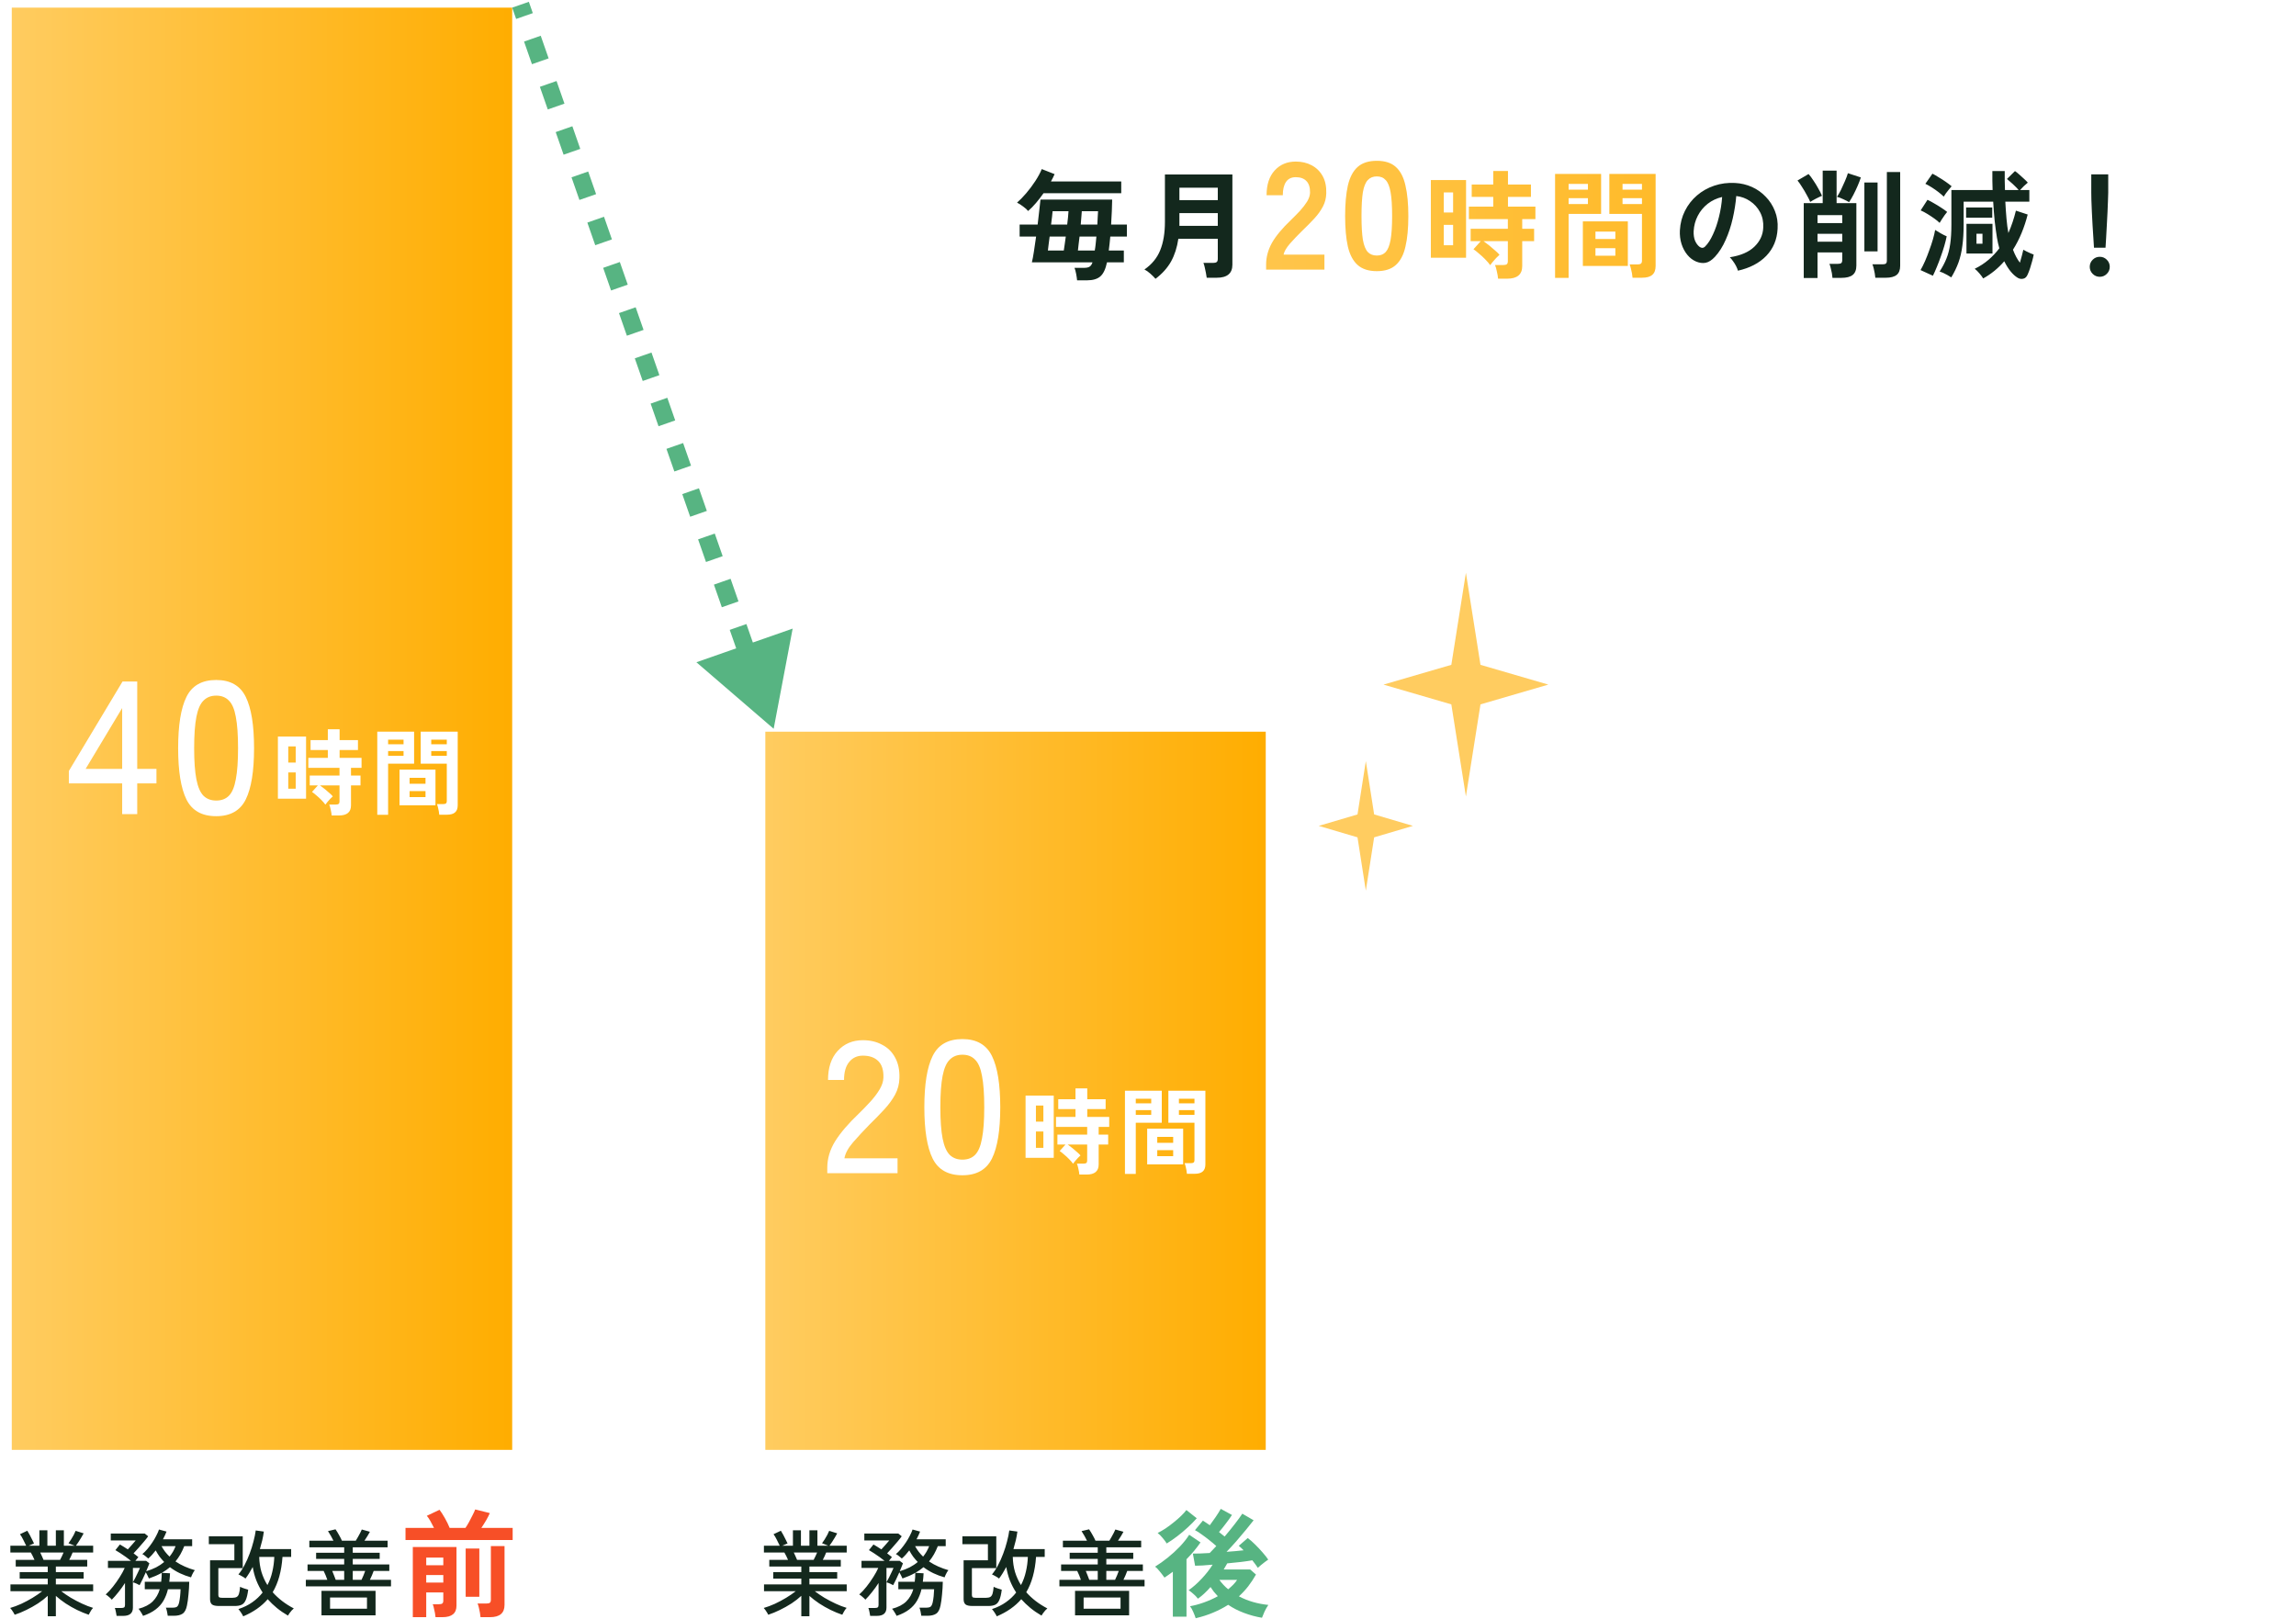
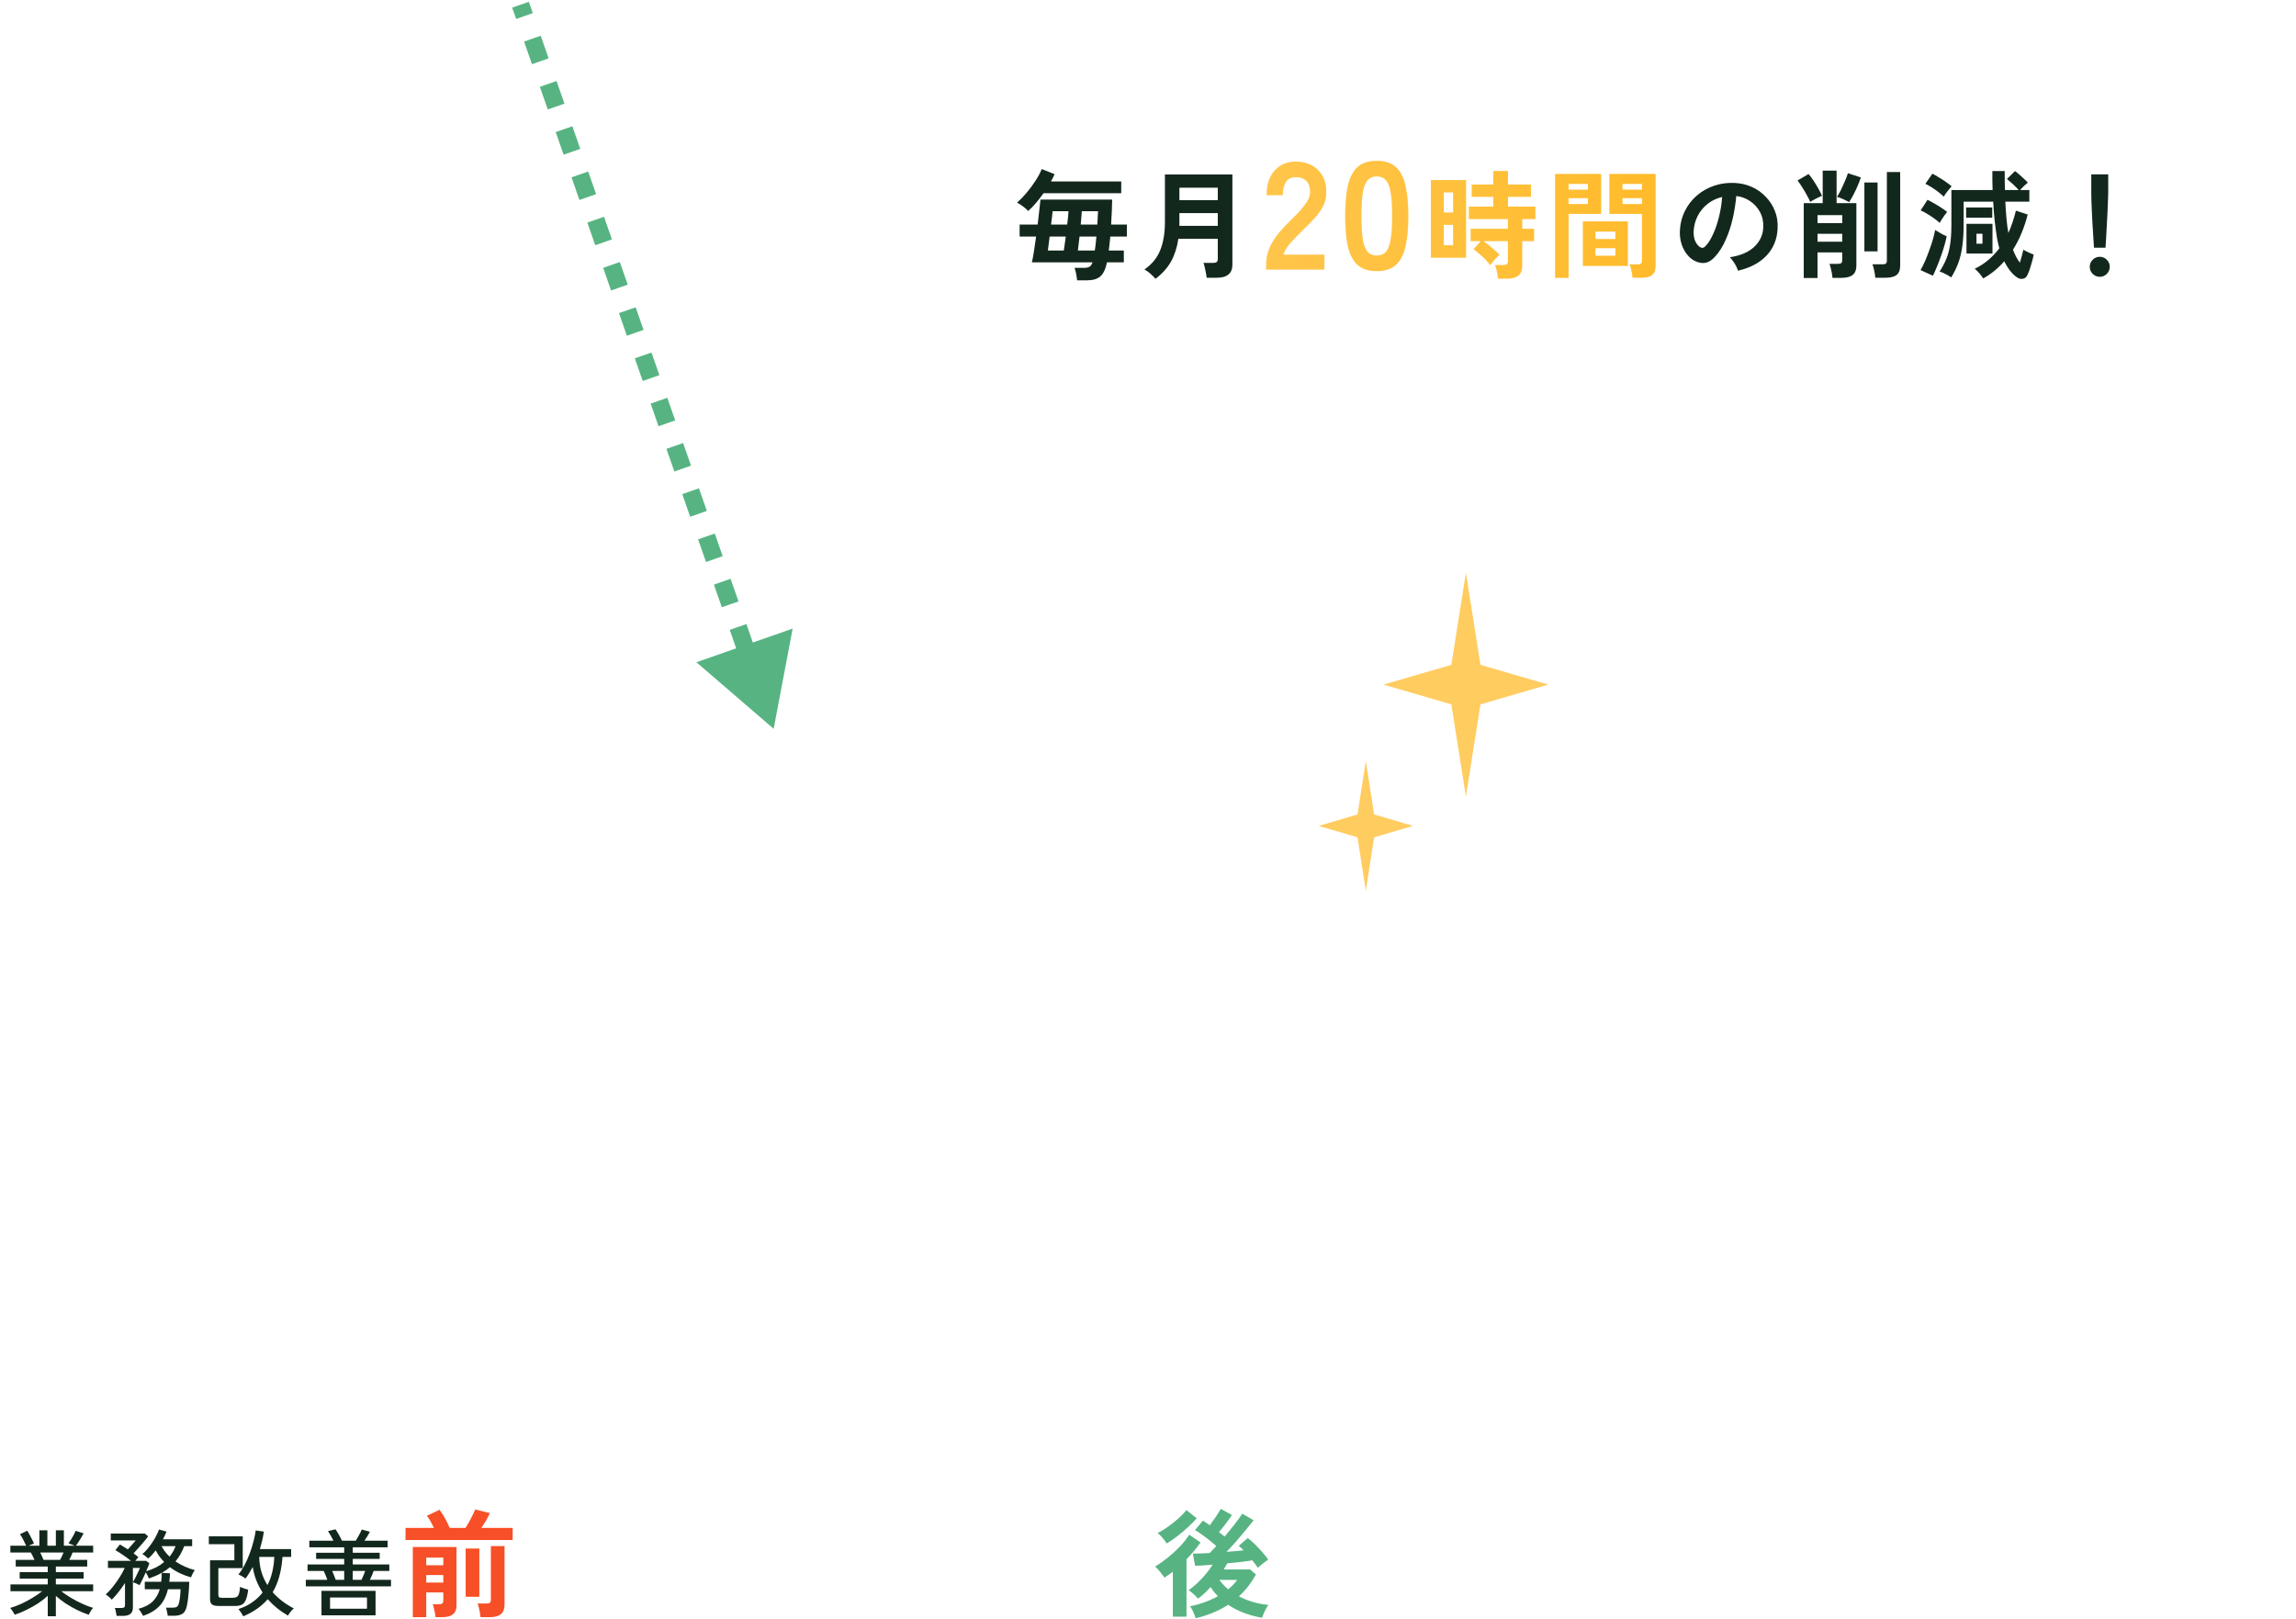
<svg xmlns="http://www.w3.org/2000/svg" width="390" height="275" viewBox="0 0 390 275" fill="none">
  <path d="M8.112 274.561V271.089C7.632 271.537 7.077 271.969 6.448 272.385C5.819 272.79 5.163 273.158 4.48 273.489C3.808 273.82 3.147 274.092 2.496 274.305C2.464 274.22 2.4 274.102 2.304 273.953C2.208 273.804 2.107 273.649 2 273.489C1.893 273.34 1.803 273.228 1.728 273.153C2.325 272.982 2.955 272.748 3.616 272.449C4.277 272.14 4.917 271.798 5.536 271.425C6.165 271.041 6.709 270.668 7.168 270.305H1.776V269.153H8.112V268.161H3.344V267.057H8.112V266.113H2.672V264.977H5.856C5.76 264.764 5.659 264.545 5.552 264.321C5.445 264.097 5.339 263.9 5.232 263.729H1.76V262.577H4.448C4.309 262.3 4.144 261.964 3.952 261.569C3.76 261.174 3.573 260.86 3.392 260.625L4.64 260.033C4.768 260.236 4.907 260.476 5.056 260.753C5.205 261.03 5.344 261.302 5.472 261.569C5.611 261.825 5.712 262.033 5.776 262.193L4.88 262.577H6.688V259.953H8.048V262.577H9.488V259.953H10.848V262.577H12.688L11.632 262.161C11.771 261.98 11.92 261.761 12.08 261.505C12.24 261.249 12.389 260.993 12.528 260.737C12.667 260.47 12.773 260.241 12.848 260.049L14.208 260.481C14.101 260.684 13.968 260.918 13.808 261.185C13.648 261.441 13.488 261.697 13.328 261.953C13.168 262.198 13.024 262.406 12.896 262.577H15.824V263.729H12.336C12.261 263.932 12.171 264.145 12.064 264.369C11.957 264.582 11.856 264.785 11.76 264.977H14.816V266.113H9.488V267.057H14.208V268.161H9.488V269.153H15.824V270.305H10.4C10.869 270.668 11.408 271.036 12.016 271.409C12.635 271.772 13.275 272.108 13.936 272.417C14.597 272.726 15.221 272.966 15.808 273.137C15.733 273.212 15.643 273.324 15.536 273.473C15.44 273.633 15.349 273.788 15.264 273.937C15.179 274.097 15.115 274.22 15.072 274.305C14.432 274.092 13.771 273.82 13.088 273.489C12.416 273.158 11.771 272.79 11.152 272.385C10.533 271.969 9.979 271.542 9.488 271.105V274.561H8.112ZM7.392 264.977H10.208C10.304 264.796 10.405 264.593 10.512 264.369C10.619 264.145 10.715 263.932 10.8 263.729H6.832C6.939 263.942 7.04 264.161 7.136 264.385C7.243 264.609 7.328 264.806 7.392 264.977ZM19.808 274.497C19.787 274.316 19.744 274.081 19.68 273.793C19.627 273.516 19.568 273.302 19.504 273.153H20.624C20.837 273.153 20.992 273.121 21.088 273.057C21.184 272.982 21.232 272.844 21.232 272.641V268.913C20.891 269.446 20.523 269.958 20.128 270.449C19.744 270.94 19.365 271.372 18.992 271.745C18.885 271.606 18.72 271.446 18.496 271.265C18.283 271.073 18.101 270.94 17.952 270.865C18.357 270.502 18.768 270.06 19.184 269.537C19.6 269.014 19.984 268.47 20.336 267.905C20.699 267.34 20.981 266.822 21.184 266.353H18.336V265.153H22.256C22 264.94 21.712 264.721 21.392 264.497C21.072 264.262 20.752 264.044 20.432 263.841C20.123 263.638 19.845 263.468 19.6 263.329L20.368 262.369C20.56 262.476 20.773 262.604 21.008 262.753C21.243 262.892 21.477 263.041 21.712 263.201C21.925 262.966 22.165 262.7 22.432 262.401C22.699 262.092 22.907 261.852 23.056 261.681H18.816V260.513H24.592L25.168 260.977C24.997 261.222 24.763 261.521 24.464 261.873C24.165 262.225 23.856 262.582 23.536 262.945C23.216 263.297 22.933 263.606 22.688 263.873C22.837 263.98 22.981 264.092 23.12 264.209C23.269 264.316 23.397 264.417 23.504 264.513C23.461 264.566 23.387 264.657 23.28 264.785C23.184 264.902 23.088 265.025 22.992 265.153H24.832L25.376 265.569C25.323 265.718 25.248 265.91 25.152 266.145C25.056 266.38 24.949 266.636 24.832 266.913C25.44 266.732 26 266.513 26.512 266.257C27.024 265.99 27.483 265.686 27.888 265.345C27.611 265.057 27.349 264.753 27.104 264.433C26.869 264.102 26.651 263.75 26.448 263.377C26.245 263.644 26.037 263.894 25.824 264.129C25.611 264.364 25.397 264.572 25.184 264.753C25.045 264.625 24.88 264.486 24.688 264.337C24.496 264.177 24.325 264.065 24.176 264.001C24.453 263.777 24.736 263.494 25.024 263.153C25.312 262.812 25.589 262.444 25.856 262.049C26.123 261.654 26.352 261.265 26.544 260.881C26.747 260.497 26.901 260.145 27.008 259.825L28.288 260.177C28.128 260.593 27.925 261.03 27.68 261.489H32.64V262.657H31.296C31.104 263.148 30.885 263.612 30.64 264.049C30.395 264.476 30.117 264.876 29.808 265.249C30.299 265.58 30.821 265.868 31.376 266.113C31.931 266.358 32.507 266.566 33.104 266.737C33.029 266.812 32.944 266.929 32.848 267.089C32.763 267.238 32.683 267.393 32.608 267.553C32.533 267.713 32.48 267.846 32.448 267.953C31.787 267.772 31.152 267.537 30.544 267.249C29.947 266.961 29.387 266.62 28.864 266.225C28.469 266.566 28.011 266.886 27.488 267.185L28.88 267.265C28.869 267.521 28.853 267.766 28.832 268.001C28.811 268.236 28.784 268.47 28.752 268.705H32.144C32.133 269.398 32.091 270.118 32.016 270.865C31.952 271.601 31.867 272.22 31.76 272.721C31.621 273.425 31.371 273.894 31.008 274.129C30.656 274.364 30.155 274.481 29.504 274.481H28.496C28.475 274.3 28.432 274.06 28.368 273.761C28.304 273.462 28.24 273.244 28.176 273.105H29.264C29.669 273.105 29.941 273.046 30.08 272.929C30.229 272.812 30.347 272.566 30.432 272.193C30.496 271.894 30.549 271.548 30.592 271.153C30.635 270.748 30.661 270.353 30.672 269.969H28.528C28.357 270.684 28.107 271.329 27.776 271.905C27.445 272.481 26.997 272.982 26.432 273.409C25.877 273.836 25.168 274.198 24.304 274.497C24.261 274.401 24.192 274.273 24.096 274.113C24 273.953 23.899 273.793 23.792 273.633C23.696 273.484 23.605 273.372 23.52 273.297C24.565 273.02 25.371 272.604 25.936 272.049C26.501 271.484 26.901 270.79 27.136 269.969H24.592V268.705H27.376C27.44 268.225 27.472 267.718 27.472 267.185C27.152 267.366 26.811 267.537 26.448 267.697C26.085 267.846 25.701 267.996 25.296 268.145C25.243 268.006 25.163 267.836 25.056 267.633C24.96 267.43 24.864 267.249 24.768 267.089C24.587 267.505 24.395 267.921 24.192 268.337C24 268.742 23.84 269.057 23.712 269.281C23.595 269.206 23.413 269.116 23.168 269.009C22.923 268.902 22.725 268.833 22.576 268.801V273.089C22.576 274.028 22.032 274.497 20.944 274.497H19.808ZM28.8 264.433C29.013 264.166 29.205 263.889 29.376 263.601C29.547 263.302 29.696 262.988 29.824 262.657H27.44C27.621 262.988 27.824 263.302 28.048 263.601C28.283 263.9 28.533 264.177 28.8 264.433ZM22.576 268.785C22.704 268.572 22.848 268.305 23.008 267.985C23.179 267.654 23.333 267.334 23.472 267.025C23.621 266.716 23.723 266.492 23.776 266.353H22.576V268.785ZM41.312 274.577C41.237 274.406 41.115 274.193 40.944 273.937C40.773 273.681 40.624 273.484 40.496 273.345C41.403 273.046 42.192 272.657 42.864 272.177C43.547 271.697 44.128 271.148 44.608 270.529C44.181 269.878 43.824 269.19 43.536 268.465C43.259 267.74 43.056 266.982 42.928 266.193C42.736 266.556 42.533 266.908 42.32 267.249C42.117 267.58 41.909 267.884 41.696 268.161C41.589 268.054 41.408 267.932 41.152 267.793C40.896 267.644 40.677 267.532 40.496 267.457C40.859 267.03 41.2 266.513 41.52 265.905C41.851 265.286 42.144 264.63 42.4 263.937C42.667 263.233 42.885 262.54 43.056 261.857C43.237 261.174 43.365 260.55 43.44 259.985L44.816 260.177C44.752 260.668 44.661 261.164 44.544 261.665C44.427 262.156 44.293 262.652 44.144 263.153H49.456V264.481H47.984C47.813 266.913 47.259 268.913 46.32 270.481C47.269 271.558 48.464 272.476 49.904 273.233C49.808 273.308 49.691 273.42 49.552 273.569C49.413 273.729 49.285 273.889 49.168 274.049C49.051 274.209 48.965 274.342 48.912 274.449C48.229 274.054 47.6 273.622 47.024 273.153C46.459 272.684 45.941 272.188 45.472 271.665C44.437 272.87 43.051 273.841 41.312 274.577ZM37.2 272.817C36.635 272.817 36.24 272.732 36.016 272.561C35.792 272.38 35.68 272.081 35.68 271.665V265.057H39.808V262.321H35.472V260.977H41.232V266.385H37.088V270.961C37.088 271.121 37.125 271.238 37.2 271.313C37.285 271.388 37.445 271.425 37.68 271.425H39.52C39.808 271.425 40.037 271.377 40.208 271.281C40.379 271.185 40.507 271.004 40.592 270.737C40.677 270.47 40.741 270.076 40.784 269.553C40.933 269.638 41.152 269.729 41.44 269.825C41.728 269.921 41.968 269.996 42.16 270.049C42.064 270.817 41.925 271.404 41.744 271.809C41.573 272.204 41.339 272.47 41.04 272.609C40.741 272.748 40.357 272.817 39.888 272.817H37.2ZM45.424 269.265C45.797 268.561 46.075 267.804 46.256 266.993C46.448 266.182 46.56 265.345 46.592 264.481H44.032C44.053 265.398 44.181 266.257 44.416 267.057C44.661 267.846 44.997 268.582 45.424 269.265ZM51.952 269.489V268.369H55.6C55.525 268.134 55.429 267.878 55.312 267.601C55.195 267.313 55.083 267.068 54.976 266.865H52.24V265.761H58.464V264.817H53.696V263.777H58.464V262.849H52.544V261.729H56.64C56.523 261.484 56.379 261.212 56.208 260.913C56.037 260.604 55.872 260.332 55.712 260.097L56.992 259.793C57.195 260.081 57.397 260.412 57.6 260.785C57.813 261.158 57.973 261.473 58.08 261.729H60.432C60.549 261.548 60.672 261.34 60.8 261.105C60.939 260.86 61.067 260.625 61.184 260.401C61.301 260.166 61.392 259.974 61.456 259.825L62.832 260.209C62.736 260.401 62.603 260.636 62.432 260.913C62.261 261.19 62.085 261.462 61.904 261.729H65.84V262.849H59.92V263.777H64.496V264.817H59.92V265.761H66.128V266.865H63.472C63.397 267.068 63.301 267.313 63.184 267.601C63.067 267.878 62.949 268.134 62.832 268.369H66.416V269.489H51.952ZM54.608 274.401V270.241H63.792V274.401H54.608ZM56.064 273.281H62.336V271.377H56.064V273.281ZM59.92 268.369H61.408C61.515 268.145 61.627 267.894 61.744 267.617C61.861 267.329 61.957 267.078 62.032 266.865H59.92V268.369ZM57.024 268.369H58.464V266.865H56.432C56.528 267.089 56.629 267.34 56.736 267.617C56.853 267.894 56.949 268.145 57.024 268.369Z" fill="#13281D" />
  <path d="M70.12 274.717V262.797H77.54V272.757C77.54 274.064 76.747 274.717 75.16 274.717H73.98C73.967 274.517 73.933 274.277 73.88 273.997C73.827 273.717 73.767 273.444 73.7 273.177C73.647 272.897 73.58 272.677 73.5 272.517H74.56C74.827 272.517 75.013 272.477 75.12 272.397C75.24 272.317 75.3 272.15 75.3 271.897V270.517H72.4V274.717H70.12ZM68.88 261.617V259.557H73.72C73.533 259.17 73.327 258.777 73.1 258.377C72.873 257.977 72.673 257.684 72.5 257.497L74.66 256.477C74.927 256.824 75.227 257.29 75.56 257.877C75.893 258.464 76.167 259.024 76.38 259.557H79.06C79.26 259.264 79.467 258.924 79.68 258.537C79.893 258.137 80.093 257.75 80.28 257.377C80.48 256.99 80.627 256.67 80.72 256.417L83.2 257.037C83.053 257.384 82.847 257.79 82.58 258.257C82.313 258.71 82.04 259.144 81.76 259.557H87.08V261.617H68.88ZM81.62 274.717C81.607 274.504 81.573 274.25 81.52 273.957C81.467 273.664 81.407 273.377 81.34 273.097C81.273 272.804 81.2 272.57 81.12 272.397H82.62C82.887 272.397 83.08 272.357 83.2 272.277C83.32 272.184 83.38 272.01 83.38 271.757V262.637H85.7V272.637C85.7 274.024 84.88 274.717 83.24 274.717H81.62ZM79.1 271.257V263.057H81.42V271.257H79.1ZM72.4 265.897H75.3V264.597H72.4V265.897ZM72.4 268.837H75.3V267.557H72.4V268.837Z" fill="#F74F27" />
-   <rect x="2" y="1.297" width="85" height="245" fill="url(#paint0_linear_1_5824)" />
  <path d="M20.751 138.297V133.081H11.695V130.969L20.815 115.769H23.311V130.617H26.575V133.081H23.311V138.297H20.751ZM14.543 130.617H20.751V120.281L14.543 130.617ZM36.723 138.649C34.291 138.649 32.606 137.7 31.667 135.801C30.729 133.902 30.259 131.001 30.259 127.097C30.259 123.193 30.729 120.292 31.667 118.393C32.606 116.473 34.291 115.513 36.723 115.513C39.134 115.513 40.809 116.473 41.747 118.393C42.686 120.292 43.155 123.193 43.155 127.097C43.155 131.001 42.686 133.902 41.747 135.801C40.809 137.7 39.134 138.649 36.723 138.649ZM36.723 135.993C37.619 135.993 38.334 135.726 38.867 135.193C39.422 134.638 39.817 133.71 40.051 132.409C40.307 131.108 40.435 129.337 40.435 127.097C40.435 124.836 40.307 123.054 40.051 121.753C39.817 120.452 39.422 119.534 38.867 119.001C38.334 118.446 37.619 118.169 36.723 118.169C35.849 118.169 35.134 118.446 34.579 119.001C34.025 119.534 33.619 120.452 33.363 121.753C33.107 123.054 32.979 124.836 32.979 127.097C32.979 129.337 33.107 131.108 33.363 132.409C33.619 133.71 34.025 134.638 34.579 135.193C35.134 135.726 35.849 135.993 36.723 135.993Z" fill="white" />
  <path d="M56.34 138.529C56.319 138.262 56.265 137.942 56.18 137.569C56.105 137.196 56.02 136.897 55.924 136.673H57.044C57.268 136.673 57.428 136.636 57.524 136.561C57.62 136.486 57.668 136.342 57.668 136.129V133.425H54.356C54.601 133.596 54.863 133.793 55.14 134.017C55.417 134.241 55.679 134.465 55.924 134.689C56.18 134.902 56.383 135.1 56.532 135.281C56.415 135.377 56.265 135.521 56.084 135.713C55.913 135.894 55.748 136.081 55.588 136.273C55.439 136.454 55.332 136.593 55.268 136.689C55.108 136.454 54.889 136.198 54.612 135.921C54.335 135.633 54.047 135.366 53.748 135.121C53.46 134.865 53.209 134.668 52.996 134.529L53.988 133.425H52.612V131.745H57.668V130.433H52.372V128.737H55.684V127.409H52.756V125.729H55.684V123.889H57.684V125.729H60.804V127.409H57.684V128.737H61.412V130.433H59.62V131.745H61.236V133.425H59.62V136.817C59.62 137.958 58.937 138.529 57.572 138.529H56.34ZM47.204 135.681V125.121H51.988V135.681H47.204ZM48.964 133.985H50.228V131.217H48.964V133.985ZM48.964 129.537H50.228V126.801H48.964V129.537ZM74.612 138.401C74.601 138.23 74.575 138.028 74.532 137.793C74.489 137.569 74.441 137.35 74.388 137.137C74.335 136.913 74.276 136.732 74.212 136.593H75.284C75.497 136.593 75.652 136.556 75.748 136.481C75.844 136.406 75.892 136.278 75.892 136.097V129.729H71.46V124.289H77.748V136.785C77.748 137.34 77.599 137.745 77.3 138.001C77.012 138.268 76.537 138.401 75.876 138.401H74.612ZM64.084 138.417V124.289H70.34V129.729H65.924V138.417H64.084ZM67.86 136.801V130.737H73.972V136.801H67.86ZM69.572 135.409H72.276V134.385H69.572V135.409ZM69.572 133.137H72.276V132.129H69.572V133.137ZM73.252 128.385H75.892V127.585H73.252V128.385ZM65.924 128.385H68.548V127.585H65.924V128.385ZM73.252 126.433H75.892V125.649H73.252V126.433ZM65.924 126.433H68.548V125.649H65.924V126.433Z" fill="white" />
-   <path d="M136.112 274.561V271.089C135.632 271.537 135.077 271.969 134.448 272.385C133.819 272.79 133.163 273.158 132.48 273.489C131.808 273.82 131.147 274.092 130.496 274.305C130.464 274.22 130.4 274.102 130.304 273.953C130.208 273.804 130.107 273.649 130 273.489C129.893 273.34 129.803 273.228 129.728 273.153C130.325 272.982 130.955 272.748 131.616 272.449C132.277 272.14 132.917 271.798 133.536 271.425C134.165 271.041 134.709 270.668 135.168 270.305H129.776V269.153H136.112V268.161H131.344V267.057H136.112V266.113H130.672V264.977H133.856C133.76 264.764 133.659 264.545 133.552 264.321C133.445 264.097 133.339 263.9 133.232 263.729H129.76V262.577H132.448C132.309 262.3 132.144 261.964 131.952 261.569C131.76 261.174 131.573 260.86 131.392 260.625L132.64 260.033C132.768 260.236 132.907 260.476 133.056 260.753C133.205 261.03 133.344 261.302 133.472 261.569C133.611 261.825 133.712 262.033 133.776 262.193L132.88 262.577H134.688V259.953H136.048V262.577H137.488V259.953H138.848V262.577H140.688L139.632 262.161C139.771 261.98 139.92 261.761 140.08 261.505C140.24 261.249 140.389 260.993 140.528 260.737C140.667 260.47 140.773 260.241 140.848 260.049L142.208 260.481C142.101 260.684 141.968 260.918 141.808 261.185C141.648 261.441 141.488 261.697 141.328 261.953C141.168 262.198 141.024 262.406 140.896 262.577H143.824V263.729H140.336C140.261 263.932 140.171 264.145 140.064 264.369C139.957 264.582 139.856 264.785 139.76 264.977H142.816V266.113H137.488V267.057H142.208V268.161H137.488V269.153H143.824V270.305H138.4C138.869 270.668 139.408 271.036 140.016 271.409C140.635 271.772 141.275 272.108 141.936 272.417C142.597 272.726 143.221 272.966 143.808 273.137C143.733 273.212 143.643 273.324 143.536 273.473C143.44 273.633 143.349 273.788 143.264 273.937C143.179 274.097 143.115 274.22 143.072 274.305C142.432 274.092 141.771 273.82 141.088 273.489C140.416 273.158 139.771 272.79 139.152 272.385C138.533 271.969 137.979 271.542 137.488 271.105V274.561H136.112ZM135.392 264.977H138.208C138.304 264.796 138.405 264.593 138.512 264.369C138.619 264.145 138.715 263.932 138.8 263.729H134.832C134.939 263.942 135.04 264.161 135.136 264.385C135.243 264.609 135.328 264.806 135.392 264.977ZM147.808 274.497C147.787 274.316 147.744 274.081 147.68 273.793C147.627 273.516 147.568 273.302 147.504 273.153H148.624C148.837 273.153 148.992 273.121 149.088 273.057C149.184 272.982 149.232 272.844 149.232 272.641V268.913C148.891 269.446 148.523 269.958 148.128 270.449C147.744 270.94 147.365 271.372 146.992 271.745C146.885 271.606 146.72 271.446 146.496 271.265C146.283 271.073 146.101 270.94 145.952 270.865C146.357 270.502 146.768 270.06 147.184 269.537C147.6 269.014 147.984 268.47 148.336 267.905C148.699 267.34 148.981 266.822 149.184 266.353H146.336V265.153H150.256C150 264.94 149.712 264.721 149.392 264.497C149.072 264.262 148.752 264.044 148.432 263.841C148.123 263.638 147.845 263.468 147.6 263.329L148.368 262.369C148.56 262.476 148.773 262.604 149.008 262.753C149.243 262.892 149.477 263.041 149.712 263.201C149.925 262.966 150.165 262.7 150.432 262.401C150.699 262.092 150.907 261.852 151.056 261.681H146.816V260.513H152.592L153.168 260.977C152.997 261.222 152.763 261.521 152.464 261.873C152.165 262.225 151.856 262.582 151.536 262.945C151.216 263.297 150.933 263.606 150.688 263.873C150.837 263.98 150.981 264.092 151.12 264.209C151.269 264.316 151.397 264.417 151.504 264.513C151.461 264.566 151.387 264.657 151.28 264.785C151.184 264.902 151.088 265.025 150.992 265.153H152.832L153.376 265.569C153.323 265.718 153.248 265.91 153.152 266.145C153.056 266.38 152.949 266.636 152.832 266.913C153.44 266.732 154 266.513 154.512 266.257C155.024 265.99 155.483 265.686 155.888 265.345C155.611 265.057 155.349 264.753 155.104 264.433C154.869 264.102 154.651 263.75 154.448 263.377C154.245 263.644 154.037 263.894 153.824 264.129C153.611 264.364 153.397 264.572 153.184 264.753C153.045 264.625 152.88 264.486 152.688 264.337C152.496 264.177 152.325 264.065 152.176 264.001C152.453 263.777 152.736 263.494 153.024 263.153C153.312 262.812 153.589 262.444 153.856 262.049C154.123 261.654 154.352 261.265 154.544 260.881C154.747 260.497 154.901 260.145 155.008 259.825L156.288 260.177C156.128 260.593 155.925 261.03 155.68 261.489H160.64V262.657H159.296C159.104 263.148 158.885 263.612 158.64 264.049C158.395 264.476 158.117 264.876 157.808 265.249C158.299 265.58 158.821 265.868 159.376 266.113C159.931 266.358 160.507 266.566 161.104 266.737C161.029 266.812 160.944 266.929 160.848 267.089C160.763 267.238 160.683 267.393 160.608 267.553C160.533 267.713 160.48 267.846 160.448 267.953C159.787 267.772 159.152 267.537 158.544 267.249C157.947 266.961 157.387 266.62 156.864 266.225C156.469 266.566 156.011 266.886 155.488 267.185L156.88 267.265C156.869 267.521 156.853 267.766 156.832 268.001C156.811 268.236 156.784 268.47 156.752 268.705H160.144C160.133 269.398 160.091 270.118 160.016 270.865C159.952 271.601 159.867 272.22 159.76 272.721C159.621 273.425 159.371 273.894 159.008 274.129C158.656 274.364 158.155 274.481 157.504 274.481H156.496C156.475 274.3 156.432 274.06 156.368 273.761C156.304 273.462 156.24 273.244 156.176 273.105H157.264C157.669 273.105 157.941 273.046 158.08 272.929C158.229 272.812 158.347 272.566 158.432 272.193C158.496 271.894 158.549 271.548 158.592 271.153C158.635 270.748 158.661 270.353 158.672 269.969H156.528C156.357 270.684 156.107 271.329 155.776 271.905C155.445 272.481 154.997 272.982 154.432 273.409C153.877 273.836 153.168 274.198 152.304 274.497C152.261 274.401 152.192 274.273 152.096 274.113C152 273.953 151.899 273.793 151.792 273.633C151.696 273.484 151.605 273.372 151.52 273.297C152.565 273.02 153.371 272.604 153.936 272.049C154.501 271.484 154.901 270.79 155.136 269.969H152.592V268.705H155.376C155.44 268.225 155.472 267.718 155.472 267.185C155.152 267.366 154.811 267.537 154.448 267.697C154.085 267.846 153.701 267.996 153.296 268.145C153.243 268.006 153.163 267.836 153.056 267.633C152.96 267.43 152.864 267.249 152.768 267.089C152.587 267.505 152.395 267.921 152.192 268.337C152 268.742 151.84 269.057 151.712 269.281C151.595 269.206 151.413 269.116 151.168 269.009C150.923 268.902 150.725 268.833 150.576 268.801V273.089C150.576 274.028 150.032 274.497 148.944 274.497H147.808ZM156.8 264.433C157.013 264.166 157.205 263.889 157.376 263.601C157.547 263.302 157.696 262.988 157.824 262.657H155.44C155.621 262.988 155.824 263.302 156.048 263.601C156.283 263.9 156.533 264.177 156.8 264.433ZM150.576 268.785C150.704 268.572 150.848 268.305 151.008 267.985C151.179 267.654 151.333 267.334 151.472 267.025C151.621 266.716 151.723 266.492 151.776 266.353H150.576V268.785ZM169.312 274.577C169.237 274.406 169.115 274.193 168.944 273.937C168.773 273.681 168.624 273.484 168.496 273.345C169.403 273.046 170.192 272.657 170.864 272.177C171.547 271.697 172.128 271.148 172.608 270.529C172.181 269.878 171.824 269.19 171.536 268.465C171.259 267.74 171.056 266.982 170.928 266.193C170.736 266.556 170.533 266.908 170.32 267.249C170.117 267.58 169.909 267.884 169.696 268.161C169.589 268.054 169.408 267.932 169.152 267.793C168.896 267.644 168.677 267.532 168.496 267.457C168.859 267.03 169.2 266.513 169.52 265.905C169.851 265.286 170.144 264.63 170.4 263.937C170.667 263.233 170.885 262.54 171.056 261.857C171.237 261.174 171.365 260.55 171.44 259.985L172.816 260.177C172.752 260.668 172.661 261.164 172.544 261.665C172.427 262.156 172.293 262.652 172.144 263.153H177.456V264.481H175.984C175.813 266.913 175.259 268.913 174.32 270.481C175.269 271.558 176.464 272.476 177.904 273.233C177.808 273.308 177.691 273.42 177.552 273.569C177.413 273.729 177.285 273.889 177.168 274.049C177.051 274.209 176.965 274.342 176.912 274.449C176.229 274.054 175.6 273.622 175.024 273.153C174.459 272.684 173.941 272.188 173.472 271.665C172.437 272.87 171.051 273.841 169.312 274.577ZM165.2 272.817C164.635 272.817 164.24 272.732 164.016 272.561C163.792 272.38 163.68 272.081 163.68 271.665V265.057H167.808V262.321H163.472V260.977H169.232V266.385H165.088V270.961C165.088 271.121 165.125 271.238 165.2 271.313C165.285 271.388 165.445 271.425 165.68 271.425H167.52C167.808 271.425 168.037 271.377 168.208 271.281C168.379 271.185 168.507 271.004 168.592 270.737C168.677 270.47 168.741 270.076 168.784 269.553C168.933 269.638 169.152 269.729 169.44 269.825C169.728 269.921 169.968 269.996 170.16 270.049C170.064 270.817 169.925 271.404 169.744 271.809C169.573 272.204 169.339 272.47 169.04 272.609C168.741 272.748 168.357 272.817 167.888 272.817H165.2ZM173.424 269.265C173.797 268.561 174.075 267.804 174.256 266.993C174.448 266.182 174.56 265.345 174.592 264.481H172.032C172.053 265.398 172.181 266.257 172.416 267.057C172.661 267.846 172.997 268.582 173.424 269.265ZM179.952 269.489V268.369H183.6C183.525 268.134 183.429 267.878 183.312 267.601C183.195 267.313 183.083 267.068 182.976 266.865H180.24V265.761H186.464V264.817H181.696V263.777H186.464V262.849H180.544V261.729H184.64C184.523 261.484 184.379 261.212 184.208 260.913C184.037 260.604 183.872 260.332 183.712 260.097L184.992 259.793C185.195 260.081 185.397 260.412 185.6 260.785C185.813 261.158 185.973 261.473 186.08 261.729H188.432C188.549 261.548 188.672 261.34 188.8 261.105C188.939 260.86 189.067 260.625 189.184 260.401C189.301 260.166 189.392 259.974 189.456 259.825L190.832 260.209C190.736 260.401 190.603 260.636 190.432 260.913C190.261 261.19 190.085 261.462 189.904 261.729H193.84V262.849H187.92V263.777H192.496V264.817H187.92V265.761H194.128V266.865H191.472C191.397 267.068 191.301 267.313 191.184 267.601C191.067 267.878 190.949 268.134 190.832 268.369H194.416V269.489H179.952ZM182.608 274.401V270.241H191.792V274.401H182.608ZM184.064 273.281H190.336V271.377H184.064V273.281ZM187.92 268.369H189.408C189.515 268.145 189.627 267.894 189.744 267.617C189.861 267.329 189.957 267.078 190.032 266.865H187.92V268.369ZM185.024 268.369H186.464V266.865H184.432C184.528 267.089 184.629 267.34 184.736 267.617C184.853 267.894 184.949 268.145 185.024 268.369Z" fill="#13281D" />
  <path d="M203.1 274.897C203.02 274.63 202.887 274.284 202.7 273.857C202.527 273.444 202.34 273.11 202.14 272.857C202.9 272.724 203.687 272.51 204.5 272.217C205.327 271.924 206.113 271.57 206.86 271.157C206.633 270.917 206.413 270.67 206.2 270.417C206 270.15 205.807 269.877 205.62 269.597C205.287 269.984 204.933 270.35 204.56 270.697C204.2 271.03 203.84 271.324 203.48 271.577C203.28 271.31 203.033 271.05 202.74 270.797C202.447 270.53 202.167 270.31 201.9 270.137C202.647 269.617 203.38 268.97 204.1 268.197C204.833 267.424 205.46 266.624 205.98 265.797C205.34 265.85 204.76 265.897 204.24 265.937C203.72 265.964 203.307 265.977 203 265.977L202.62 263.917C202.967 263.917 203.387 263.91 203.88 263.897C204.373 263.87 204.907 263.844 205.48 263.817C205.627 263.67 205.793 263.497 205.98 263.297C206.18 263.097 206.387 262.877 206.6 262.637C206.267 262.33 205.88 262.004 205.44 261.657C205.013 261.31 204.58 260.984 204.14 260.677C203.713 260.357 203.327 260.11 202.98 259.937L204.32 258.317C204.507 258.424 204.693 258.544 204.88 258.677C205.08 258.81 205.287 258.95 205.5 259.097C205.82 258.67 206.153 258.204 206.5 257.697C206.847 257.19 207.133 256.73 207.36 256.317L209.26 257.357C208.98 257.797 208.633 258.284 208.22 258.817C207.82 259.35 207.433 259.83 207.06 260.257C207.233 260.39 207.4 260.524 207.56 260.657C207.72 260.777 207.873 260.897 208.02 261.017C208.62 260.31 209.193 259.604 209.74 258.897C210.3 258.177 210.727 257.59 211.02 257.137L212.94 258.257C212.593 258.71 212.16 259.25 211.64 259.877C211.12 260.504 210.573 261.15 210 261.817C209.427 262.47 208.873 263.07 208.34 263.617C208.86 263.577 209.367 263.537 209.86 263.497C210.353 263.444 210.813 263.397 211.24 263.357C210.96 263.064 210.687 262.81 210.42 262.597L211.94 261.277C212.327 261.557 212.74 261.917 213.18 262.357C213.633 262.797 214.06 263.25 214.46 263.717C214.86 264.17 215.18 264.577 215.42 264.937C215.287 265.017 215.1 265.15 214.86 265.337C214.633 265.51 214.407 265.69 214.18 265.877C213.953 266.064 213.78 266.217 213.66 266.337C213.54 266.15 213.4 265.95 213.24 265.737C213.08 265.524 212.907 265.297 212.72 265.057C212.2 265.15 211.56 265.244 210.8 265.337C210.053 265.417 209.273 265.497 208.46 265.577C208.367 265.75 208.267 265.924 208.16 266.097C208.067 266.257 207.967 266.43 207.86 266.617H212.36L213.34 267.477C212.94 268.184 212.5 268.85 212.02 269.477C211.54 270.09 211.013 270.657 210.44 271.177C211.933 271.964 213.6 272.45 215.44 272.637C215.213 272.97 215 273.344 214.8 273.757C214.613 274.17 214.467 274.524 214.36 274.817C213.32 274.644 212.307 274.37 211.32 273.997C210.347 273.637 209.447 273.177 208.62 272.617C207.847 273.11 207 273.55 206.08 273.937C205.173 274.324 204.18 274.644 203.1 274.897ZM199.22 274.637V266.997C198.98 267.17 198.74 267.344 198.5 267.517C198.273 267.69 198.04 267.85 197.8 267.997C197.587 267.69 197.327 267.35 197.02 266.977C196.727 266.59 196.453 266.31 196.2 266.137C196.893 265.71 197.607 265.204 198.34 264.617C199.087 264.017 199.78 263.384 200.42 262.717C201.06 262.037 201.587 261.37 202 260.717L203.92 262.017C203.267 262.977 202.473 263.93 201.54 264.877V274.637H199.22ZM198.18 262.197C198.02 261.93 197.793 261.624 197.5 261.277C197.22 260.93 196.933 260.644 196.64 260.417C197.04 260.217 197.48 259.964 197.96 259.657C198.44 259.337 198.907 258.99 199.36 258.617C199.827 258.244 200.247 257.877 200.62 257.517C201.007 257.144 201.307 256.81 201.52 256.517L203.28 257.917C202.84 258.424 202.327 258.944 201.74 259.477C201.167 260.01 200.573 260.51 199.96 260.977C199.347 261.444 198.753 261.85 198.18 262.197ZM208.62 269.977C208.927 269.724 209.207 269.47 209.46 269.217C209.727 268.95 209.953 268.67 210.14 268.377H207.12C207.547 268.977 208.047 269.51 208.62 269.977Z" fill="#57B482" />
-   <rect x="130" y="124.297" width="85" height="122" fill="url(#paint1_linear_1_5824)" />
  <path d="M140.521 199.297V198.401C140.521 196.822 140.969 195.308 141.865 193.857C142.782 192.406 144.105 190.86 145.833 189.217C146.558 188.513 147.23 187.82 147.849 187.137C148.489 186.433 149.012 185.74 149.417 185.057C149.822 184.374 150.036 183.713 150.057 183.073C150.1 181.814 149.812 180.876 149.193 180.257C148.574 179.638 147.7 179.329 146.569 179.329C145.588 179.329 144.809 179.692 144.233 180.417C143.657 181.121 143.369 182.134 143.369 183.457H140.649C140.649 181.366 141.193 179.724 142.281 178.529C143.39 177.313 144.82 176.705 146.569 176.705C147.806 176.705 148.894 176.961 149.833 177.473C150.793 177.964 151.529 178.689 152.041 179.649C152.574 180.609 152.82 181.772 152.777 183.137C152.756 184.14 152.51 185.078 152.041 185.953C151.572 186.806 150.964 187.638 150.217 188.449C149.47 189.26 148.638 190.113 147.721 191.009C146.697 192.054 145.758 193.068 144.905 194.049C144.073 195.009 143.582 195.916 143.433 196.769H152.457V199.297H140.521ZM163.473 199.649C161.041 199.649 159.356 198.7 158.417 196.801C157.479 194.902 157.009 192.001 157.009 188.097C157.009 184.193 157.479 181.292 158.417 179.393C159.356 177.473 161.041 176.513 163.473 176.513C165.884 176.513 167.559 177.473 168.497 179.393C169.436 181.292 169.905 184.193 169.905 188.097C169.905 192.001 169.436 194.902 168.497 196.801C167.559 198.7 165.884 199.649 163.473 199.649ZM163.473 196.993C164.369 196.993 165.084 196.726 165.617 196.193C166.172 195.638 166.567 194.71 166.801 193.409C167.057 192.108 167.185 190.337 167.185 188.097C167.185 185.836 167.057 184.054 166.801 182.753C166.567 181.452 166.172 180.534 165.617 180.001C165.084 179.446 164.369 179.169 163.473 179.169C162.599 179.169 161.884 179.446 161.329 180.001C160.775 180.534 160.369 181.452 160.113 182.753C159.857 184.054 159.729 185.836 159.729 188.097C159.729 190.337 159.857 192.108 160.113 193.409C160.369 194.71 160.775 195.638 161.329 196.193C161.884 196.726 162.599 196.993 163.473 196.993Z" fill="white" />
  <path d="M183.34 199.529C183.319 199.262 183.265 198.942 183.18 198.569C183.105 198.196 183.02 197.897 182.924 197.673H184.044C184.268 197.673 184.428 197.636 184.524 197.561C184.62 197.486 184.668 197.342 184.668 197.129V194.425H181.356C181.601 194.596 181.863 194.793 182.14 195.017C182.417 195.241 182.679 195.465 182.924 195.689C183.18 195.902 183.383 196.1 183.532 196.281C183.415 196.377 183.265 196.521 183.084 196.713C182.913 196.894 182.748 197.081 182.588 197.273C182.439 197.454 182.332 197.593 182.268 197.689C182.108 197.454 181.889 197.198 181.612 196.921C181.335 196.633 181.047 196.366 180.748 196.121C180.46 195.865 180.209 195.668 179.996 195.529L180.988 194.425H179.612V192.745H184.668V191.433H179.372V189.737H182.684V188.409H179.756V186.729H182.684V184.889H184.684V186.729H187.804V188.409H184.684V189.737H188.412V191.433H186.62V192.745H188.236V194.425H186.62V197.817C186.62 198.958 185.937 199.529 184.572 199.529H183.34ZM174.204 196.681V186.121H178.988V196.681H174.204ZM175.964 194.985H177.228V192.217H175.964V194.985ZM175.964 190.537H177.228V187.801H175.964V190.537ZM201.612 199.401C201.601 199.23 201.575 199.028 201.532 198.793C201.489 198.569 201.441 198.35 201.388 198.137C201.335 197.913 201.276 197.732 201.212 197.593H202.284C202.497 197.593 202.652 197.556 202.748 197.481C202.844 197.406 202.892 197.278 202.892 197.097V190.729H198.46V185.289H204.748V197.785C204.748 198.34 204.599 198.745 204.3 199.001C204.012 199.268 203.537 199.401 202.876 199.401H201.612ZM191.084 199.417V185.289H197.34V190.729H192.924V199.417H191.084ZM194.86 197.801V191.737H200.972V197.801H194.86ZM196.572 196.409H199.276V195.385H196.572V196.409ZM196.572 194.137H199.276V193.129H196.572V194.137ZM200.252 189.385H202.892V188.585H200.252V189.385ZM192.924 189.385H195.548V188.585H192.924V189.385ZM200.252 187.433H202.892V186.649H200.252V187.433ZM192.924 187.433H195.548V186.649H192.924V187.433Z" fill="white" />
  <path d="M131.416 123.802L134.641 106.784L118.291 112.5L131.416 123.802ZM88.416 0.802L87 1.297L87.672 3.219L89.088 2.724L90.504 2.229L89.832 0.307L88.416 0.802ZM90.432 6.567L89.016 7.062L90.359 10.906L91.775 10.411L93.191 9.916L91.848 6.072L90.432 6.567ZM93.119 14.255L91.703 14.75L93.047 18.594L94.463 18.099L95.879 17.604L94.535 13.76L93.119 14.255ZM95.807 21.942L94.391 22.437L95.734 26.281L97.15 25.786L98.566 25.291L97.223 21.447L95.807 21.942ZM98.494 29.63L97.078 30.125L98.422 33.969L99.838 33.474L101.254 32.979L99.91 29.135L98.494 29.63ZM101.182 37.317L99.766 37.812L101.109 41.656L102.525 41.161L103.941 40.666L102.598 36.822L101.182 37.317ZM103.869 45.005L102.453 45.5L103.797 49.344L105.213 48.849L106.629 48.354L105.285 44.51L103.869 45.005ZM106.557 52.692L105.141 53.187L106.484 57.031L107.9 56.536L109.316 56.041L107.973 52.197L106.557 52.692ZM109.244 60.38L107.828 60.875L109.172 64.719L110.588 64.224L112.004 63.729L110.66 59.885L109.244 60.38ZM111.932 68.067L110.516 68.562L111.859 72.406L113.275 71.911L114.691 71.416L113.348 67.572L111.932 68.067ZM114.619 75.755L113.203 76.25L114.547 80.094L115.963 79.599L117.379 79.104L116.035 75.26L114.619 75.755ZM117.307 83.442L115.891 83.937L117.234 87.781L118.65 87.286L120.066 86.791L118.723 82.947L117.307 83.442ZM119.994 91.13L118.578 91.625L119.922 95.469L121.338 94.974L122.754 94.479L121.41 90.635L119.994 91.13ZM122.682 98.817L121.266 99.312L122.609 103.156L124.025 102.661L125.441 102.166L124.098 98.322L122.682 98.817ZM125.369 106.505L123.953 107L125.297 110.844L126.713 110.349L128.129 109.854L126.785 106.01L125.369 106.505ZM128.057 114.192L126.641 114.687L127.984 118.531L129.4 118.036L130.816 117.541L129.473 113.697L128.057 114.192Z" fill="#57B482" />
  <path fill-rule="evenodd" clip-rule="evenodd" d="M249 97.297L251.475 112.938L263 116.297L251.475 119.656L249 135.297L246.525 119.656L235 116.297L246.525 112.938L249 97.297Z" fill="#FFCC60" />
  <path fill-rule="evenodd" clip-rule="evenodd" d="M232 129.297L233.414 138.352L240 140.297L233.414 142.242L232 151.297L230.586 142.242L224 140.297L230.586 138.352L232 129.297Z" fill="#FFCC60" />
  <g filter="url(#filter0_d_1_5824)">
    <path d="M359 9.802C372.807 9.802 384 20.995 384 34.802C384 48.609 372.807 59.802 359 59.802H179C174.486 59.802 170.252 58.605 166.597 56.512L136.999 69.099L155.4 43.066C154.494 40.479 154 37.698 154 34.802C154 20.995 165.193 9.802 179 9.802H359Z" fill="white" />
  </g>
  <path d="M182.955 47.622C182.928 47.315 182.875 46.948 182.795 46.522C182.715 46.095 182.621 45.755 182.515 45.502H184.075C184.541 45.502 184.875 45.435 185.075 45.302C185.288 45.168 185.455 44.922 185.575 44.562H175.275C175.381 44.148 175.495 43.548 175.615 42.762C175.735 41.975 175.861 41.115 175.995 40.182H173.195V38.142H176.255C176.361 37.275 176.455 36.468 176.535 35.722C176.628 34.962 176.695 34.355 176.735 33.902H188.915C188.901 34.488 188.881 35.148 188.855 35.882C188.828 36.602 188.788 37.355 188.735 38.142H191.415V40.182H188.595C188.555 40.595 188.515 41.002 188.475 41.402C188.435 41.802 188.388 42.188 188.335 42.562H190.895V44.562H188.035C187.795 45.708 187.421 46.502 186.915 46.942C186.408 47.395 185.641 47.622 184.615 47.622H182.955ZM174.635 35.842C174.461 35.615 174.181 35.362 173.795 35.082C173.408 34.788 173.061 34.568 172.755 34.422C173.248 33.995 173.768 33.462 174.315 32.822C174.875 32.168 175.388 31.482 175.855 30.762C176.335 30.028 176.701 29.348 176.955 28.722L179.135 29.582C179.055 29.768 178.961 29.968 178.855 30.182C178.748 30.382 178.635 30.595 178.515 30.822H190.455V32.822H177.255C176.855 33.395 176.428 33.948 175.975 34.482C175.535 35.002 175.088 35.455 174.635 35.842ZM183.095 42.562H185.955C186.021 42.202 186.075 41.822 186.115 41.422C186.155 41.008 186.195 40.595 186.235 40.182H183.375C183.321 40.635 183.268 41.068 183.215 41.482C183.175 41.895 183.135 42.255 183.095 42.562ZM177.995 42.562H180.695C180.748 42.255 180.801 41.895 180.855 41.482C180.921 41.068 180.981 40.635 181.035 40.182H178.295C178.241 40.675 178.181 41.135 178.115 41.562C178.061 41.988 178.021 42.322 177.995 42.562ZM183.575 38.142H186.395C186.421 37.715 186.441 37.315 186.455 36.942C186.481 36.555 186.501 36.202 186.515 35.882H183.755C183.741 36.188 183.715 36.535 183.675 36.922C183.648 37.308 183.615 37.715 183.575 38.142ZM178.535 38.142H181.275C181.328 37.702 181.375 37.288 181.415 36.902C181.455 36.515 181.481 36.175 181.495 35.882H178.795C178.768 36.135 178.735 36.462 178.695 36.862C178.655 37.248 178.601 37.675 178.535 38.142ZM196.275 47.362C196.061 47.108 195.768 46.815 195.395 46.482C195.035 46.162 194.701 45.928 194.395 45.782C195.661 44.902 196.555 43.808 197.075 42.502C197.608 41.195 197.875 39.588 197.875 37.682V29.642H209.335V44.962C209.335 46.442 208.448 47.182 206.675 47.182H204.975C204.948 46.942 204.901 46.662 204.835 46.342C204.781 46.022 204.715 45.708 204.635 45.402C204.568 45.095 204.495 44.848 204.415 44.662H206.035C206.328 44.662 206.535 44.615 206.655 44.522C206.788 44.428 206.855 44.242 206.855 43.962V40.562H200.155C199.941 42.028 199.528 43.315 198.915 44.422C198.301 45.515 197.421 46.495 196.275 47.362ZM200.335 38.362H206.855V36.202H200.335V38.362ZM200.335 34.002H206.855V31.882H200.335V34.002ZM295.205 45.982C295.152 45.768 295.052 45.515 294.905 45.222C294.759 44.928 294.585 44.648 294.385 44.382C294.199 44.102 294.012 43.875 293.825 43.702C295.652 43.422 297.039 42.828 297.985 41.922C298.945 41.002 299.452 39.922 299.505 38.682C299.559 37.695 299.379 36.815 298.965 36.042C298.552 35.268 297.985 34.642 297.265 34.162C296.559 33.682 295.779 33.395 294.925 33.302C294.819 34.542 294.619 35.808 294.325 37.102C294.032 38.395 293.632 39.608 293.125 40.742C292.632 41.875 292.025 42.835 291.305 43.622C290.759 44.208 290.225 44.548 289.705 44.642C289.199 44.735 288.659 44.662 288.085 44.422C287.525 44.182 287.032 43.802 286.605 43.282C286.179 42.762 285.852 42.148 285.625 41.442C285.399 40.722 285.305 39.955 285.345 39.142C285.412 37.928 285.699 36.822 286.205 35.822C286.712 34.808 287.392 33.935 288.245 33.202C289.099 32.468 290.079 31.915 291.185 31.542C292.292 31.168 293.472 31.015 294.725 31.082C295.739 31.135 296.692 31.362 297.585 31.762C298.479 32.162 299.259 32.715 299.925 33.422C300.605 34.115 301.125 34.922 301.485 35.842C301.859 36.762 302.012 37.768 301.945 38.862C301.852 40.688 301.212 42.222 300.025 43.462C298.839 44.688 297.232 45.528 295.205 45.982ZM288.705 41.942C288.852 42.048 289.005 42.102 289.165 42.102C289.325 42.102 289.485 42.022 289.645 41.862C290.125 41.382 290.565 40.702 290.965 39.822C291.379 38.942 291.719 37.948 291.985 36.842C292.265 35.735 292.445 34.608 292.525 33.462C291.605 33.675 290.785 34.062 290.065 34.622C289.359 35.182 288.799 35.862 288.385 36.662C287.972 37.448 287.739 38.315 287.685 39.262C287.659 39.888 287.739 40.435 287.925 40.902C288.125 41.355 288.385 41.702 288.705 41.942ZM306.385 47.222V34.502H309.605V28.982H311.965V34.502H315.325V45.102C315.325 45.835 315.119 46.368 314.705 46.702C314.292 47.035 313.652 47.202 312.785 47.202H311.265C311.252 46.975 311.219 46.708 311.165 46.402C311.112 46.108 311.045 45.815 310.965 45.522C310.899 45.228 310.825 44.995 310.745 44.822H312.145C312.425 44.822 312.625 44.782 312.745 44.702C312.865 44.608 312.925 44.428 312.925 44.162V42.882H308.725V47.222H306.385ZM318.545 47.182C318.532 46.968 318.499 46.715 318.445 46.422C318.392 46.142 318.332 45.862 318.265 45.582C318.199 45.302 318.125 45.075 318.045 44.902H319.745C320.012 44.902 320.205 44.862 320.325 44.782C320.445 44.688 320.505 44.515 320.505 44.262V29.222H322.765V45.162C322.765 45.868 322.565 46.382 322.165 46.702C321.765 47.022 321.152 47.182 320.325 47.182H318.545ZM316.685 42.702V31.002H318.925V42.702H316.685ZM314.085 34.342C313.845 34.195 313.519 34.028 313.105 33.842C312.692 33.642 312.332 33.508 312.025 33.442C312.239 33.135 312.465 32.742 312.705 32.262C312.945 31.768 313.172 31.268 313.385 30.762C313.612 30.242 313.779 29.795 313.885 29.422L316.085 30.142C315.952 30.568 315.772 31.042 315.545 31.562C315.319 32.082 315.079 32.588 314.825 33.082C314.572 33.575 314.325 33.995 314.085 34.342ZM307.485 34.302C307.339 33.942 307.139 33.542 306.885 33.102C306.645 32.648 306.385 32.208 306.105 31.782C305.839 31.342 305.579 30.968 305.325 30.662L307.205 29.562C307.472 29.855 307.745 30.222 308.025 30.662C308.319 31.088 308.592 31.535 308.845 32.002C309.112 32.455 309.325 32.875 309.485 33.262C309.192 33.382 308.852 33.542 308.465 33.742C308.079 33.942 307.752 34.128 307.485 34.302ZM308.725 37.902H312.925V36.542H308.725V37.902ZM308.725 41.062H312.925V39.722H308.725V41.062ZM336.865 47.302C336.732 47.075 336.519 46.788 336.225 46.442C335.932 46.095 335.665 45.835 335.425 45.662C336.319 45.222 337.105 44.708 337.785 44.122C338.479 43.522 339.085 42.875 339.605 42.182C339.525 41.888 339.452 41.595 339.385 41.302C339.319 40.995 339.259 40.688 339.205 40.382C339.072 39.568 338.945 38.642 338.825 37.602C338.719 36.562 338.632 35.448 338.565 34.262H333.545V38.122C333.545 39.508 333.472 40.722 333.325 41.762C333.192 42.802 332.972 43.748 332.665 44.602C332.359 45.442 331.952 46.282 331.445 47.122C331.272 47.002 331.052 46.868 330.785 46.722C330.532 46.588 330.285 46.462 330.045 46.342C329.805 46.235 329.612 46.162 329.465 46.122C329.945 45.388 330.332 44.655 330.625 43.922C330.919 43.188 331.132 42.362 331.265 41.442C331.399 40.522 331.465 39.415 331.465 38.122V32.282H338.465C338.452 31.762 338.439 31.235 338.425 30.702C338.425 30.155 338.425 29.608 338.425 29.062H340.525C340.525 29.595 340.525 30.135 340.525 30.682C340.539 31.215 340.552 31.748 340.565 32.282H342.885C342.725 32.082 342.519 31.862 342.265 31.622C342.012 31.368 341.759 31.135 341.505 30.922C341.265 30.695 341.065 30.522 340.905 30.402L342.265 29.062C342.452 29.182 342.685 29.368 342.965 29.622C343.245 29.862 343.519 30.108 343.785 30.362C344.065 30.615 344.285 30.835 344.445 31.022C344.285 31.155 344.065 31.348 343.785 31.602C343.519 31.855 343.299 32.082 343.125 32.282H344.705V34.262H340.625C340.679 35.288 340.745 36.255 340.825 37.162C340.905 38.068 341.012 38.875 341.145 39.582C341.412 38.982 341.652 38.362 341.865 37.722C342.079 37.082 342.265 36.435 342.425 35.782L344.425 36.442C344.159 37.495 343.819 38.528 343.405 39.542C342.992 40.555 342.499 41.515 341.925 42.422C342.285 43.355 342.679 44.088 343.105 44.622C343.225 44.208 343.339 43.802 343.445 43.402C343.552 43.002 343.632 42.675 343.685 42.422C343.805 42.502 343.979 42.595 344.205 42.702C344.432 42.808 344.659 42.915 344.885 43.022C345.125 43.115 345.312 43.188 345.445 43.242C345.392 43.562 345.305 43.935 345.185 44.362C345.079 44.775 344.959 45.182 344.825 45.582C344.692 45.982 344.559 46.328 344.425 46.622C344.252 47.035 344.005 47.275 343.685 47.342C343.365 47.422 343.052 47.375 342.745 47.202C342.319 46.948 341.905 46.575 341.505 46.082C341.119 45.602 340.765 45.035 340.445 44.382C339.952 44.955 339.405 45.488 338.805 45.982C338.205 46.475 337.559 46.915 336.865 47.302ZM334.025 43.062V38.022H338.445V43.062H334.025ZM328.325 46.842L326.225 45.882C326.479 45.442 326.732 44.935 326.985 44.362C327.239 43.775 327.479 43.162 327.705 42.522C327.945 41.882 328.152 41.262 328.325 40.662C328.499 40.062 328.625 39.528 328.705 39.062C328.972 39.235 329.292 39.428 329.665 39.642C330.039 39.855 330.372 40.022 330.665 40.142C330.572 40.622 330.439 41.162 330.265 41.762C330.092 42.348 329.892 42.955 329.665 43.582C329.452 44.195 329.225 44.788 328.985 45.362C328.759 45.922 328.539 46.415 328.325 46.842ZM329.465 37.862C329.239 37.635 328.939 37.388 328.565 37.122C328.192 36.855 327.799 36.595 327.385 36.342C326.972 36.088 326.592 35.888 326.245 35.742L327.405 33.942C327.752 34.102 328.125 34.302 328.525 34.542C328.925 34.768 329.319 35.008 329.705 35.262C330.105 35.515 330.452 35.762 330.745 36.002C330.639 36.122 330.499 36.302 330.325 36.542C330.152 36.782 329.985 37.028 329.825 37.282C329.665 37.522 329.545 37.715 329.465 37.862ZM330.165 33.402C329.939 33.175 329.645 32.922 329.285 32.642C328.925 32.362 328.545 32.095 328.145 31.842C327.745 31.588 327.379 31.382 327.045 31.222L328.245 29.502C328.539 29.648 328.885 29.848 329.285 30.102C329.699 30.342 330.105 30.602 330.505 30.882C330.905 31.162 331.239 31.415 331.505 31.642C331.399 31.762 331.252 31.935 331.065 32.162C330.892 32.375 330.719 32.595 330.545 32.822C330.385 33.048 330.259 33.242 330.165 33.402ZM333.965 36.982V35.242H338.405V36.982H333.965ZM335.725 41.402H336.745V39.702H335.725V41.402ZM355.685 42.082C355.659 41.668 355.625 41.128 355.585 40.462C355.545 39.782 355.499 39.055 355.445 38.282C355.405 37.495 355.365 36.728 355.325 35.982C355.299 35.222 355.272 34.555 355.245 33.982C355.232 33.395 355.225 32.975 355.225 32.722V29.622H358.105V32.722C358.105 32.975 358.092 33.395 358.065 33.982C358.052 34.555 358.025 35.222 357.985 35.982C357.959 36.728 357.919 37.495 357.865 38.282C357.825 39.055 357.785 39.782 357.745 40.462C357.705 41.128 357.672 41.668 357.645 42.082H355.685ZM356.665 47.022C356.199 47.022 355.799 46.855 355.465 46.522C355.132 46.188 354.965 45.788 354.965 45.322C354.965 44.855 355.132 44.455 355.465 44.122C355.799 43.788 356.199 43.622 356.665 43.622C357.132 43.622 357.532 43.788 357.865 44.122C358.199 44.455 358.365 44.855 358.365 45.322C358.365 45.788 358.199 46.188 357.865 46.522C357.532 46.855 357.132 47.022 356.665 47.022Z" fill="#13281D" />
  <path d="M215.063 45.802V44.944C215.063 43.696 215.383 42.482 216.025 41.304C216.683 40.125 217.775 38.808 219.301 37.352C219.838 36.832 220.349 36.312 220.835 35.792C221.32 35.254 221.719 34.734 222.031 34.232C222.343 33.712 222.507 33.218 222.525 32.75C222.542 31.848 222.334 31.181 221.901 30.748C221.485 30.314 220.887 30.098 220.107 30.098C219.361 30.098 218.807 30.366 218.443 30.904C218.079 31.441 217.897 32.195 217.897 33.166H215.141C215.141 31.363 215.6 29.959 216.519 28.954C217.437 27.948 218.633 27.446 220.107 27.446C221.112 27.446 222.005 27.654 222.785 28.07C223.582 28.486 224.206 29.092 224.657 29.89C225.107 30.687 225.315 31.666 225.281 32.828C225.263 33.642 225.073 34.396 224.709 35.09C224.345 35.783 223.859 36.459 223.253 37.118C222.663 37.759 221.987 38.444 221.225 39.172C220.427 39.952 219.717 40.697 219.093 41.408C218.486 42.118 218.131 42.734 218.027 43.254H224.969V45.802H215.063ZM233.866 46.062C232.48 46.062 231.396 45.715 230.616 45.022C229.836 44.328 229.282 43.288 228.952 41.902C228.64 40.515 228.484 38.782 228.484 36.702C228.484 34.622 228.64 32.888 228.952 31.502C229.282 30.098 229.836 29.049 230.616 28.356C231.396 27.662 232.48 27.316 233.866 27.316C235.253 27.316 236.328 27.662 237.09 28.356C237.87 29.049 238.416 30.098 238.728 31.502C239.058 32.888 239.222 34.622 239.222 36.702C239.222 38.782 239.058 40.515 238.728 41.902C238.416 43.288 237.87 44.328 237.09 45.022C236.328 45.715 235.253 46.062 233.866 46.062ZM233.866 43.41C234.508 43.41 235.01 43.21 235.374 42.812C235.756 42.396 236.033 41.702 236.206 40.732C236.38 39.761 236.466 38.418 236.466 36.702C236.466 34.968 236.38 33.616 236.206 32.646C236.033 31.675 235.756 30.99 235.374 30.592C235.01 30.176 234.508 29.968 233.866 29.968C233.225 29.968 232.714 30.176 232.332 30.592C231.951 30.99 231.674 31.675 231.5 32.646C231.344 33.616 231.266 34.968 231.266 36.702C231.266 38.418 231.344 39.761 231.5 40.732C231.674 41.702 231.951 42.396 232.332 42.812C232.714 43.21 233.225 43.41 233.866 43.41ZM254.465 47.342C254.439 47.008 254.372 46.608 254.265 46.142C254.172 45.675 254.065 45.302 253.945 45.022H255.345C255.625 45.022 255.825 44.975 255.945 44.882C256.065 44.788 256.125 44.608 256.125 44.342V40.962H251.985C252.292 41.175 252.619 41.422 252.965 41.702C253.312 41.982 253.639 42.262 253.945 42.542C254.265 42.808 254.519 43.055 254.705 43.282C254.559 43.402 254.372 43.582 254.145 43.822C253.932 44.048 253.725 44.282 253.525 44.522C253.339 44.748 253.205 44.922 253.125 45.042C252.925 44.748 252.652 44.428 252.305 44.082C251.959 43.722 251.599 43.388 251.225 43.082C250.865 42.762 250.552 42.515 250.285 42.342L251.525 40.962H249.805V38.862H256.125V37.222H249.505V35.102H253.645V33.442H249.985V31.342H253.645V29.042H256.145V31.342H260.045V33.442H256.145V35.102H260.805V37.222H258.565V38.862H260.585V40.962H258.565V45.202C258.565 46.628 257.712 47.342 256.005 47.342H254.465ZM243.045 43.782V30.582H249.025V43.782H243.045ZM245.245 41.662H246.825V38.202H245.245V41.662ZM245.245 36.102H246.825V32.682H245.245V36.102ZM277.305 47.182C277.292 46.968 277.259 46.715 277.205 46.422C277.152 46.142 277.092 45.868 277.025 45.602C276.959 45.322 276.885 45.095 276.805 44.922H278.145C278.412 44.922 278.605 44.875 278.725 44.782C278.845 44.688 278.905 44.528 278.905 44.302V36.342H273.365V29.542H281.225V45.162C281.225 45.855 281.039 46.362 280.665 46.682C280.305 47.015 279.712 47.182 278.885 47.182H277.305ZM264.145 47.202V29.542H271.965V36.342H266.445V47.202H264.145ZM268.865 45.182V37.602H276.505V45.182H268.865ZM271.005 43.442H274.385V42.162H271.005V43.442ZM271.005 40.602H274.385V39.342H271.005V40.602ZM275.605 34.662H278.905V33.662H275.605V34.662ZM266.445 34.662H269.725V33.662H266.445V34.662ZM275.605 32.222H278.905V31.242H275.605V32.222ZM266.445 32.222H269.725V31.242H266.445V32.222Z" fill="url(#paint2_linear_1_5824)" />
  <defs>
    <filter id="filter0_d_1_5824" x="136.999" y="9.802" width="253.001" height="65.297" filterUnits="userSpaceOnUse" color-interpolation-filters="sRGB">
      <feFlood flood-opacity="0" result="BackgroundImageFix" />
      <feColorMatrix in="SourceAlpha" type="matrix" values="0 0 0 0 0 0 0 0 0 0 0 0 0 0 0 0 0 0 127 0" result="hardAlpha" />
      <feOffset dx="6" dy="6" />
      <feComposite in2="hardAlpha" operator="out" />
      <feColorMatrix type="matrix" values="0 0 0 0 0.933 0 0 0 0 0.859 0 0 0 0 0.784 0 0 0 1 0" />
      <feBlend mode="normal" in2="BackgroundImageFix" result="effect1_dropShadow_1_5824" />
      <feBlend mode="normal" in="SourceGraphic" in2="effect1_dropShadow_1_5824" result="shape" />
    </filter>
    <linearGradient id="paint0_linear_1_5824" x1="2" y1="123.797" x2="87" y2="123.797" gradientUnits="userSpaceOnUse">
      <stop stop-color="#FFCC60" />
      <stop offset="1" stop-color="#FFAD00" />
    </linearGradient>
    <linearGradient id="paint1_linear_1_5824" x1="130" y1="185.297" x2="215" y2="185.297" gradientUnits="userSpaceOnUse">
      <stop stop-color="#FFCC60" />
      <stop offset="1" stop-color="#FFAD00" />
    </linearGradient>
    <linearGradient id="paint2_linear_1_5824" x1="172" y1="34.802" x2="367" y2="34.802" gradientUnits="userSpaceOnUse">
      <stop stop-color="#FFCC60" />
      <stop offset="1" stop-color="#FFAD00" />
    </linearGradient>
  </defs>
</svg>